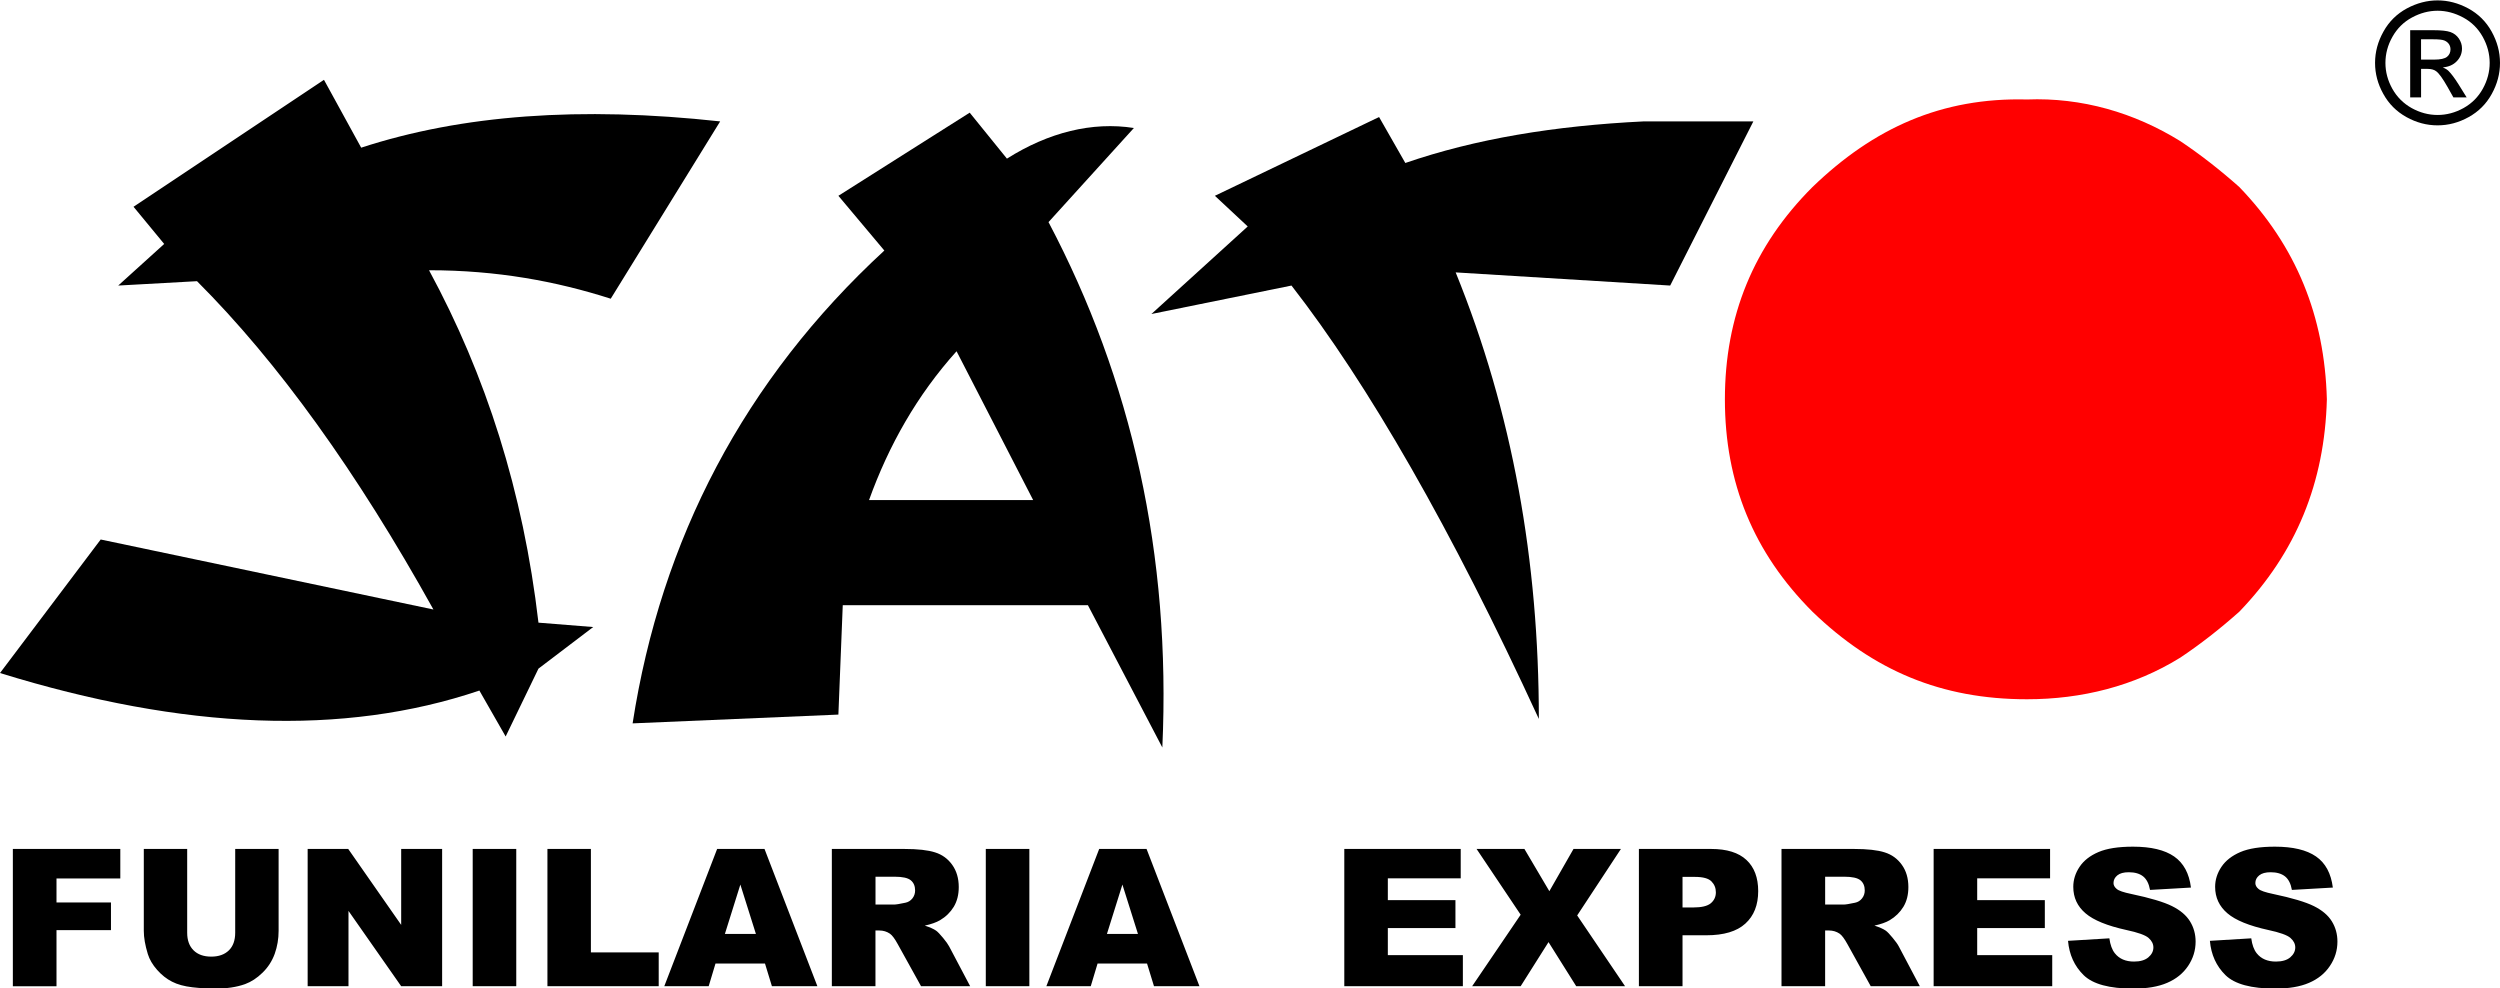
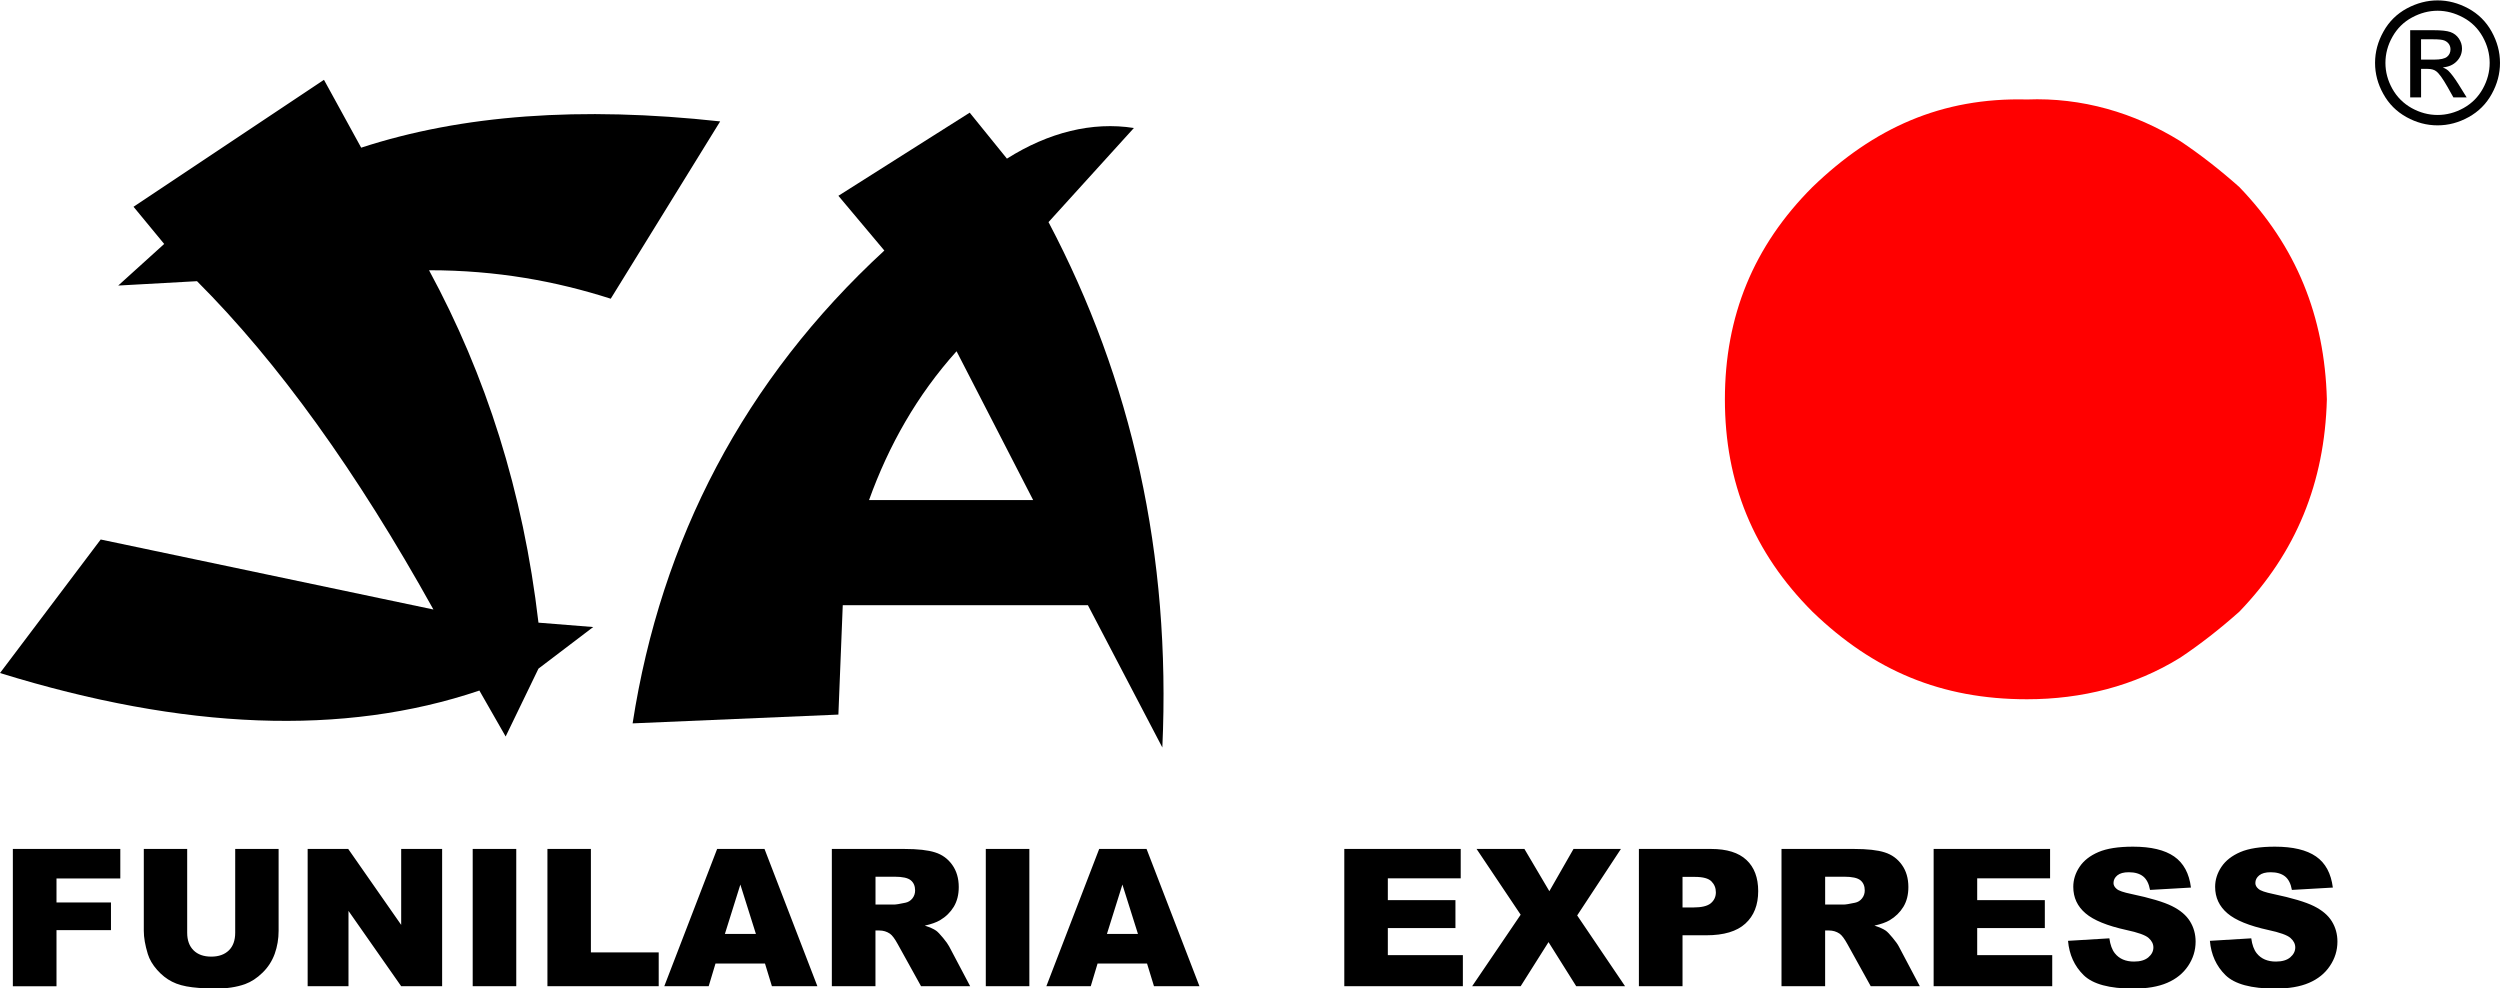
<svg xmlns="http://www.w3.org/2000/svg" version="1.1" id="Layer_1" x="0px" y="0px" width="113.814px" height="45px" viewBox="0 0 113.814 45" enable-background="new 0 0 113.814 45" xml:space="preserve">
  <g>
    <path fill-rule="evenodd" clip-rule="evenodd" d="M6.079,9.413l1.396,1.693L5.382,13l3.587-0.199   c3.687,3.688,7.274,8.669,10.763,14.947L4.584,24.561L0,30.64c8.371,2.591,15.646,2.889,21.824,0.798l1.196,2.091l1.494-3.089   l2.492-1.894l-2.492-0.199c-0.697-5.979-2.391-11.26-4.982-16.044c3.089,0,5.781,0.499,8.272,1.296l4.982-8.072   c-6.378-0.697-11.759-0.299-16.343,1.196l-1.694-3.089L6.079,9.413z" />
    <path fill-rule="evenodd" clip-rule="evenodd" d="M47.036,22.767h-7.473c0.896-2.492,2.192-4.784,3.985-6.776L47.036,22.767z    M38.168,8.914l2.092,2.492c-6.378,5.879-10.165,13.155-11.46,21.526l9.368-0.4l0.199-4.981h11.16l3.389,6.478   c0.399-8.77-1.395-16.742-5.182-23.917l3.887-4.285c-1.893-0.299-3.887,0.199-5.78,1.395l-1.695-2.093L38.168,8.914z" />
-     <path fill-rule="evenodd" clip-rule="evenodd" d="M55.308,8.914l1.495,1.396l-4.385,3.986L58.796,13   c3.488,4.485,7.274,11.062,11.261,19.73c0-7.174-1.195-13.95-3.787-20.329L76.036,13l3.787-7.474c-1.794,0-3.389,0-4.983,0   c-4.086,0.2-7.673,0.797-10.862,1.894l-1.195-2.092L55.308,8.914z" />
    <path fill-rule="evenodd" clip-rule="evenodd" fill="#FF0000" d="M99.256,6.423c-2.093-1.296-4.485-1.993-6.977-1.894   c-3.886-0.099-6.977,1.296-9.765,3.986c-2.691,2.691-3.987,5.88-3.987,9.667s1.296,6.975,3.987,9.667   c2.788,2.691,5.879,3.985,9.765,3.985c2.491,0,4.884-0.597,6.977-1.893c0.896-0.598,1.793-1.296,2.69-2.093   c2.59-2.691,3.887-5.88,3.986-9.667c-0.1-3.787-1.396-6.976-3.986-9.667C101.049,7.718,100.152,7.021,99.256,6.423" />
    <path d="M100.607,42.832l1.883-0.114c0.039,0.297,0.123,0.523,0.248,0.681c0.202,0.254,0.496,0.377,0.873,0.377   c0.282,0,0.5-0.063,0.654-0.192c0.15-0.129,0.228-0.279,0.228-0.45c0-0.161-0.072-0.305-0.219-0.434   c-0.146-0.128-0.482-0.249-1.012-0.362c-0.868-0.191-1.487-0.442-1.856-0.758c-0.372-0.316-0.561-0.717-0.561-1.206   c0-0.321,0.096-0.625,0.287-0.91s0.479-0.509,0.86-0.673c0.384-0.165,0.908-0.246,1.574-0.246c0.819,0,1.443,0.149,1.872,0.446   c0.43,0.298,0.684,0.769,0.766,1.416l-1.864,0.107c-0.049-0.281-0.153-0.486-0.312-0.615c-0.159-0.126-0.38-0.19-0.656-0.19   c-0.231,0-0.404,0.047-0.521,0.143c-0.117,0.095-0.175,0.211-0.175,0.349c0,0.098,0.047,0.188,0.143,0.267   c0.093,0.083,0.315,0.158,0.665,0.23c0.863,0.182,1.483,0.367,1.857,0.553c0.373,0.186,0.647,0.416,0.817,0.692   c0.17,0.275,0.255,0.584,0.255,0.924c0,0.401-0.114,0.77-0.342,1.107c-0.226,0.34-0.543,0.595-0.95,0.77   c-0.407,0.176-0.922,0.263-1.543,0.263c-1.086,0-1.842-0.203-2.261-0.613C100.898,43.982,100.662,43.463,100.607,42.832    M94.148,42.832l1.882-0.114c0.041,0.297,0.124,0.523,0.25,0.681c0.202,0.254,0.493,0.377,0.874,0.377   c0.28,0,0.498-0.063,0.651-0.192c0.152-0.129,0.229-0.279,0.229-0.45c0-0.161-0.072-0.305-0.219-0.434   c-0.146-0.128-0.482-0.249-1.014-0.362c-0.867-0.191-1.486-0.442-1.855-0.758c-0.372-0.316-0.559-0.717-0.559-1.206   c0-0.321,0.095-0.625,0.286-0.91c0.19-0.285,0.476-0.509,0.859-0.673c0.384-0.165,0.908-0.246,1.574-0.246   c0.818,0,1.443,0.149,1.872,0.446c0.429,0.298,0.686,0.769,0.766,1.416l-1.863,0.107c-0.05-0.281-0.154-0.486-0.313-0.615   c-0.158-0.126-0.377-0.19-0.655-0.19c-0.232,0-0.405,0.047-0.521,0.143c-0.115,0.095-0.174,0.211-0.174,0.349   c0,0.098,0.049,0.188,0.144,0.267c0.093,0.083,0.314,0.158,0.665,0.23c0.864,0.182,1.482,0.367,1.855,0.553   c0.375,0.186,0.647,0.416,0.818,0.692c0.17,0.275,0.256,0.584,0.256,0.924c0,0.401-0.115,0.77-0.341,1.107   c-0.229,0.34-0.544,0.595-0.953,0.77c-0.407,0.176-0.921,0.263-1.541,0.263c-1.089,0-1.843-0.203-2.262-0.613   C94.44,43.982,94.203,43.463,94.148,42.832z M88.03,38.649h5.301v1.337h-3.318v0.992h3.079v1.273h-3.079v1.231h3.416v1.415H88.03   V38.649z M83.091,41.181h0.836c0.088,0,0.263-0.026,0.522-0.083c0.13-0.025,0.237-0.092,0.32-0.196s0.125-0.227,0.125-0.362   c0-0.202-0.065-0.356-0.196-0.464c-0.133-0.109-0.378-0.163-0.738-0.163h-0.869V41.181z M81.104,44.898v-6.249H84.4   c0.612,0,1.08,0.052,1.401,0.156c0.324,0.101,0.585,0.291,0.783,0.568c0.198,0.276,0.296,0.614,0.296,1.011   c0,0.348-0.074,0.646-0.226,0.898c-0.153,0.25-0.361,0.455-0.624,0.611c-0.17,0.1-0.401,0.181-0.695,0.246   c0.235,0.076,0.407,0.154,0.516,0.23c0.071,0.051,0.179,0.161,0.315,0.328c0.139,0.168,0.231,0.297,0.277,0.388l0.958,1.812h-2.235   l-1.058-1.91c-0.134-0.244-0.254-0.407-0.359-0.481c-0.142-0.096-0.304-0.145-0.485-0.145h-0.174v2.536H81.104z M76.598,41.313   h0.485c0.381,0,0.647-0.063,0.803-0.192c0.153-0.13,0.23-0.295,0.23-0.497c0-0.195-0.066-0.362-0.201-0.498   c-0.133-0.136-0.384-0.205-0.754-0.205h-0.563V41.313z M74.612,38.649h3.287c0.715,0,1.252,0.167,1.609,0.501   c0.356,0.331,0.535,0.806,0.535,1.418c0,0.63-0.193,1.124-0.584,1.479c-0.389,0.356-0.981,0.532-1.779,0.532h-1.082v2.319h-1.986   V38.649z M67.222,38.649H69.4l1.135,1.923l1.1-1.923h2.158l-1.991,3.027l2.18,3.222h-2.224l-1.261-2.008l-1.268,2.008h-2.209   l2.209-3.255L67.222,38.649z M61.2,38.649h5.3v1.337h-3.318v0.992h3.078v1.273h-3.078v1.231h3.416v1.415H61.2V38.649z    M51.806,42.517l-0.708-2.247l-0.704,2.247H51.806z M52.22,43.867h-2.253l-0.31,1.031h-2.021l2.405-6.249h2.157l2.408,6.249h-2.07   L52.22,43.867z M44.879,38.649h1.983v6.249h-1.983V38.649z M39.858,41.181h0.834c0.089,0,0.264-0.026,0.523-0.083   c0.131-0.025,0.238-0.092,0.322-0.196c0.082-0.104,0.124-0.227,0.124-0.362c0-0.202-0.066-0.356-0.197-0.464   c-0.131-0.109-0.376-0.163-0.737-0.163h-0.869V41.181z M37.87,44.898v-6.249h3.298c0.611,0,1.079,0.052,1.401,0.156   c0.324,0.101,0.584,0.291,0.782,0.568c0.198,0.276,0.297,0.614,0.297,1.011c0,0.348-0.076,0.646-0.227,0.898   c-0.152,0.25-0.361,0.455-0.625,0.611c-0.171,0.1-0.401,0.181-0.694,0.246c0.235,0.076,0.407,0.154,0.515,0.23   c0.072,0.051,0.178,0.161,0.316,0.328c0.138,0.168,0.23,0.297,0.277,0.388l0.957,1.812h-2.236l-1.058-1.91   c-0.133-0.244-0.252-0.407-0.359-0.481c-0.141-0.096-0.303-0.145-0.484-0.145h-0.174v2.536H37.87z M34.413,42.517l-0.708-2.247   l-0.704,2.247H34.413z M34.827,43.867h-2.254l-0.31,1.031h-2.021l2.406-6.249h2.157l2.407,6.249h-2.07L34.827,43.867z    M24.922,38.649h1.979v4.711h3.087v1.538h-5.066V38.649z M21.52,38.649h1.983v6.249H21.52V38.649z M14.005,38.649h1.848   l2.411,3.457v-3.457h1.864v6.249h-1.864l-2.399-3.429v3.429h-1.859V38.649z M10.708,38.649h1.976v3.727   c0,0.369-0.06,0.717-0.177,1.046c-0.119,0.327-0.303,0.616-0.556,0.861c-0.251,0.246-0.515,0.417-0.793,0.519   c-0.384,0.138-0.845,0.207-1.384,0.207c-0.312,0-0.652-0.021-1.02-0.063c-0.368-0.044-0.675-0.127-0.922-0.255   c-0.248-0.125-0.475-0.306-0.68-0.538c-0.205-0.233-0.346-0.474-0.422-0.72c-0.122-0.398-0.183-0.749-0.183-1.057v-3.727h1.975   v3.815c0,0.343,0.097,0.608,0.289,0.799c0.193,0.192,0.462,0.288,0.807,0.288c0.339,0,0.607-0.095,0.801-0.284   c0.192-0.188,0.289-0.455,0.289-0.803V38.649z M0.585,38.649h4.892v1.345H2.572v1.092h2.48v1.26h-2.48v2.553H0.585V38.649z" />
    <path d="M110.22,2.714h0.599c0.285,0,0.48-0.044,0.585-0.129c0.104-0.085,0.156-0.198,0.156-0.34c0-0.09-0.025-0.171-0.075-0.244   c-0.05-0.07-0.121-0.124-0.208-0.159c-0.091-0.036-0.254-0.053-0.497-0.053h-0.56V2.714z M109.725,4.435v-3.06h1.052   c0.36,0,0.619,0.027,0.779,0.084c0.162,0.057,0.289,0.155,0.385,0.296c0.095,0.141,0.143,0.291,0.143,0.449   c0,0.224-0.077,0.418-0.238,0.584c-0.159,0.166-0.371,0.258-0.636,0.279c0.108,0.045,0.195,0.1,0.26,0.162   c0.123,0.121,0.274,0.323,0.454,0.607l0.372,0.599h-0.603l-0.271-0.482c-0.215-0.379-0.386-0.617-0.516-0.711   c-0.092-0.071-0.224-0.106-0.398-0.106h-0.287v1.299H109.725z M110.973,0.489c-0.4,0-0.788,0.103-1.167,0.308   c-0.379,0.204-0.674,0.498-0.888,0.877c-0.215,0.38-0.32,0.777-0.32,1.189c0,0.41,0.105,0.802,0.314,1.178   c0.21,0.375,0.504,0.668,0.88,0.879c0.377,0.209,0.77,0.314,1.181,0.314c0.408,0,0.802-0.105,1.18-0.314   c0.377-0.211,0.67-0.504,0.878-0.879c0.208-0.376,0.313-0.768,0.313-1.178c0-0.412-0.106-0.809-0.318-1.189   c-0.212-0.38-0.508-0.673-0.888-0.877C111.757,0.592,111.368,0.489,110.973,0.489z M110.973,0.018c0.478,0,0.942,0.122,1.397,0.366   c0.454,0.247,0.81,0.597,1.063,1.053c0.253,0.456,0.381,0.932,0.381,1.427c0,0.49-0.125,0.961-0.375,1.413   c-0.25,0.454-0.6,0.804-1.052,1.054c-0.451,0.25-0.922,0.376-1.415,0.376s-0.964-0.125-1.416-0.376   c-0.451-0.25-0.804-0.601-1.053-1.054c-0.253-0.451-0.377-0.922-0.377-1.413c0-0.495,0.127-0.971,0.383-1.427   c0.253-0.456,0.608-0.806,1.064-1.053C110.028,0.14,110.495,0.018,110.973,0.018z" />
  </g>
</svg>